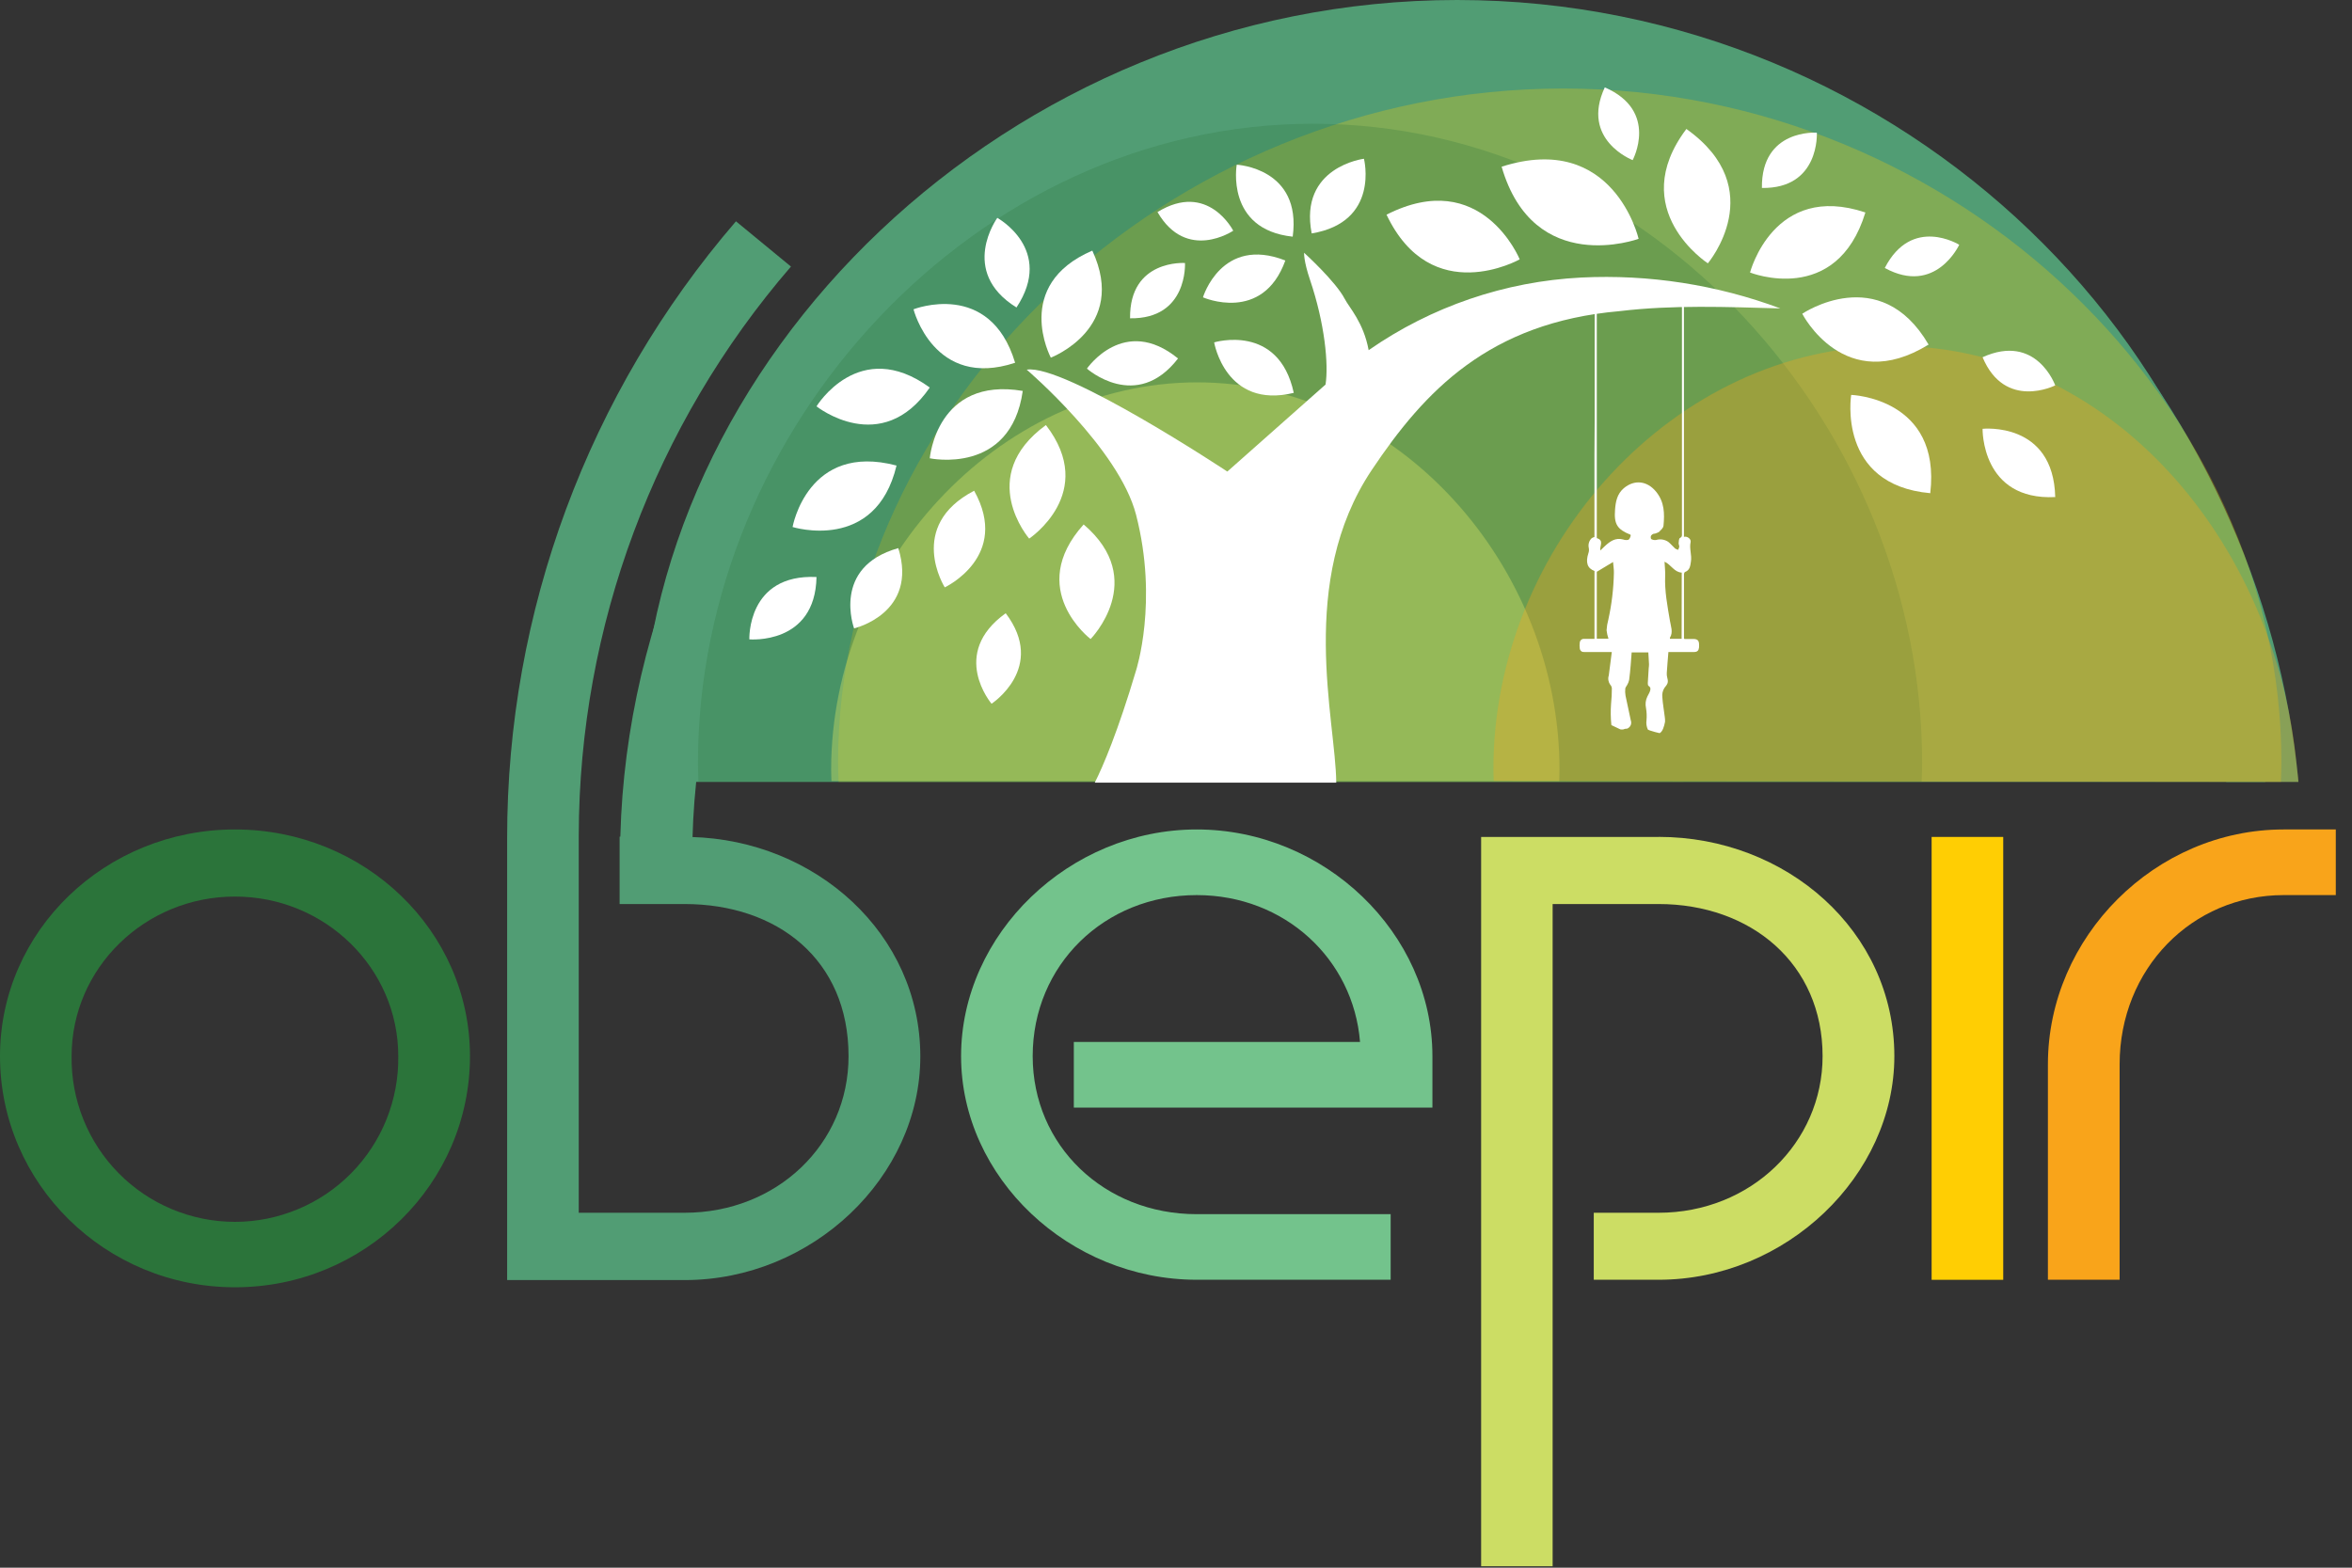
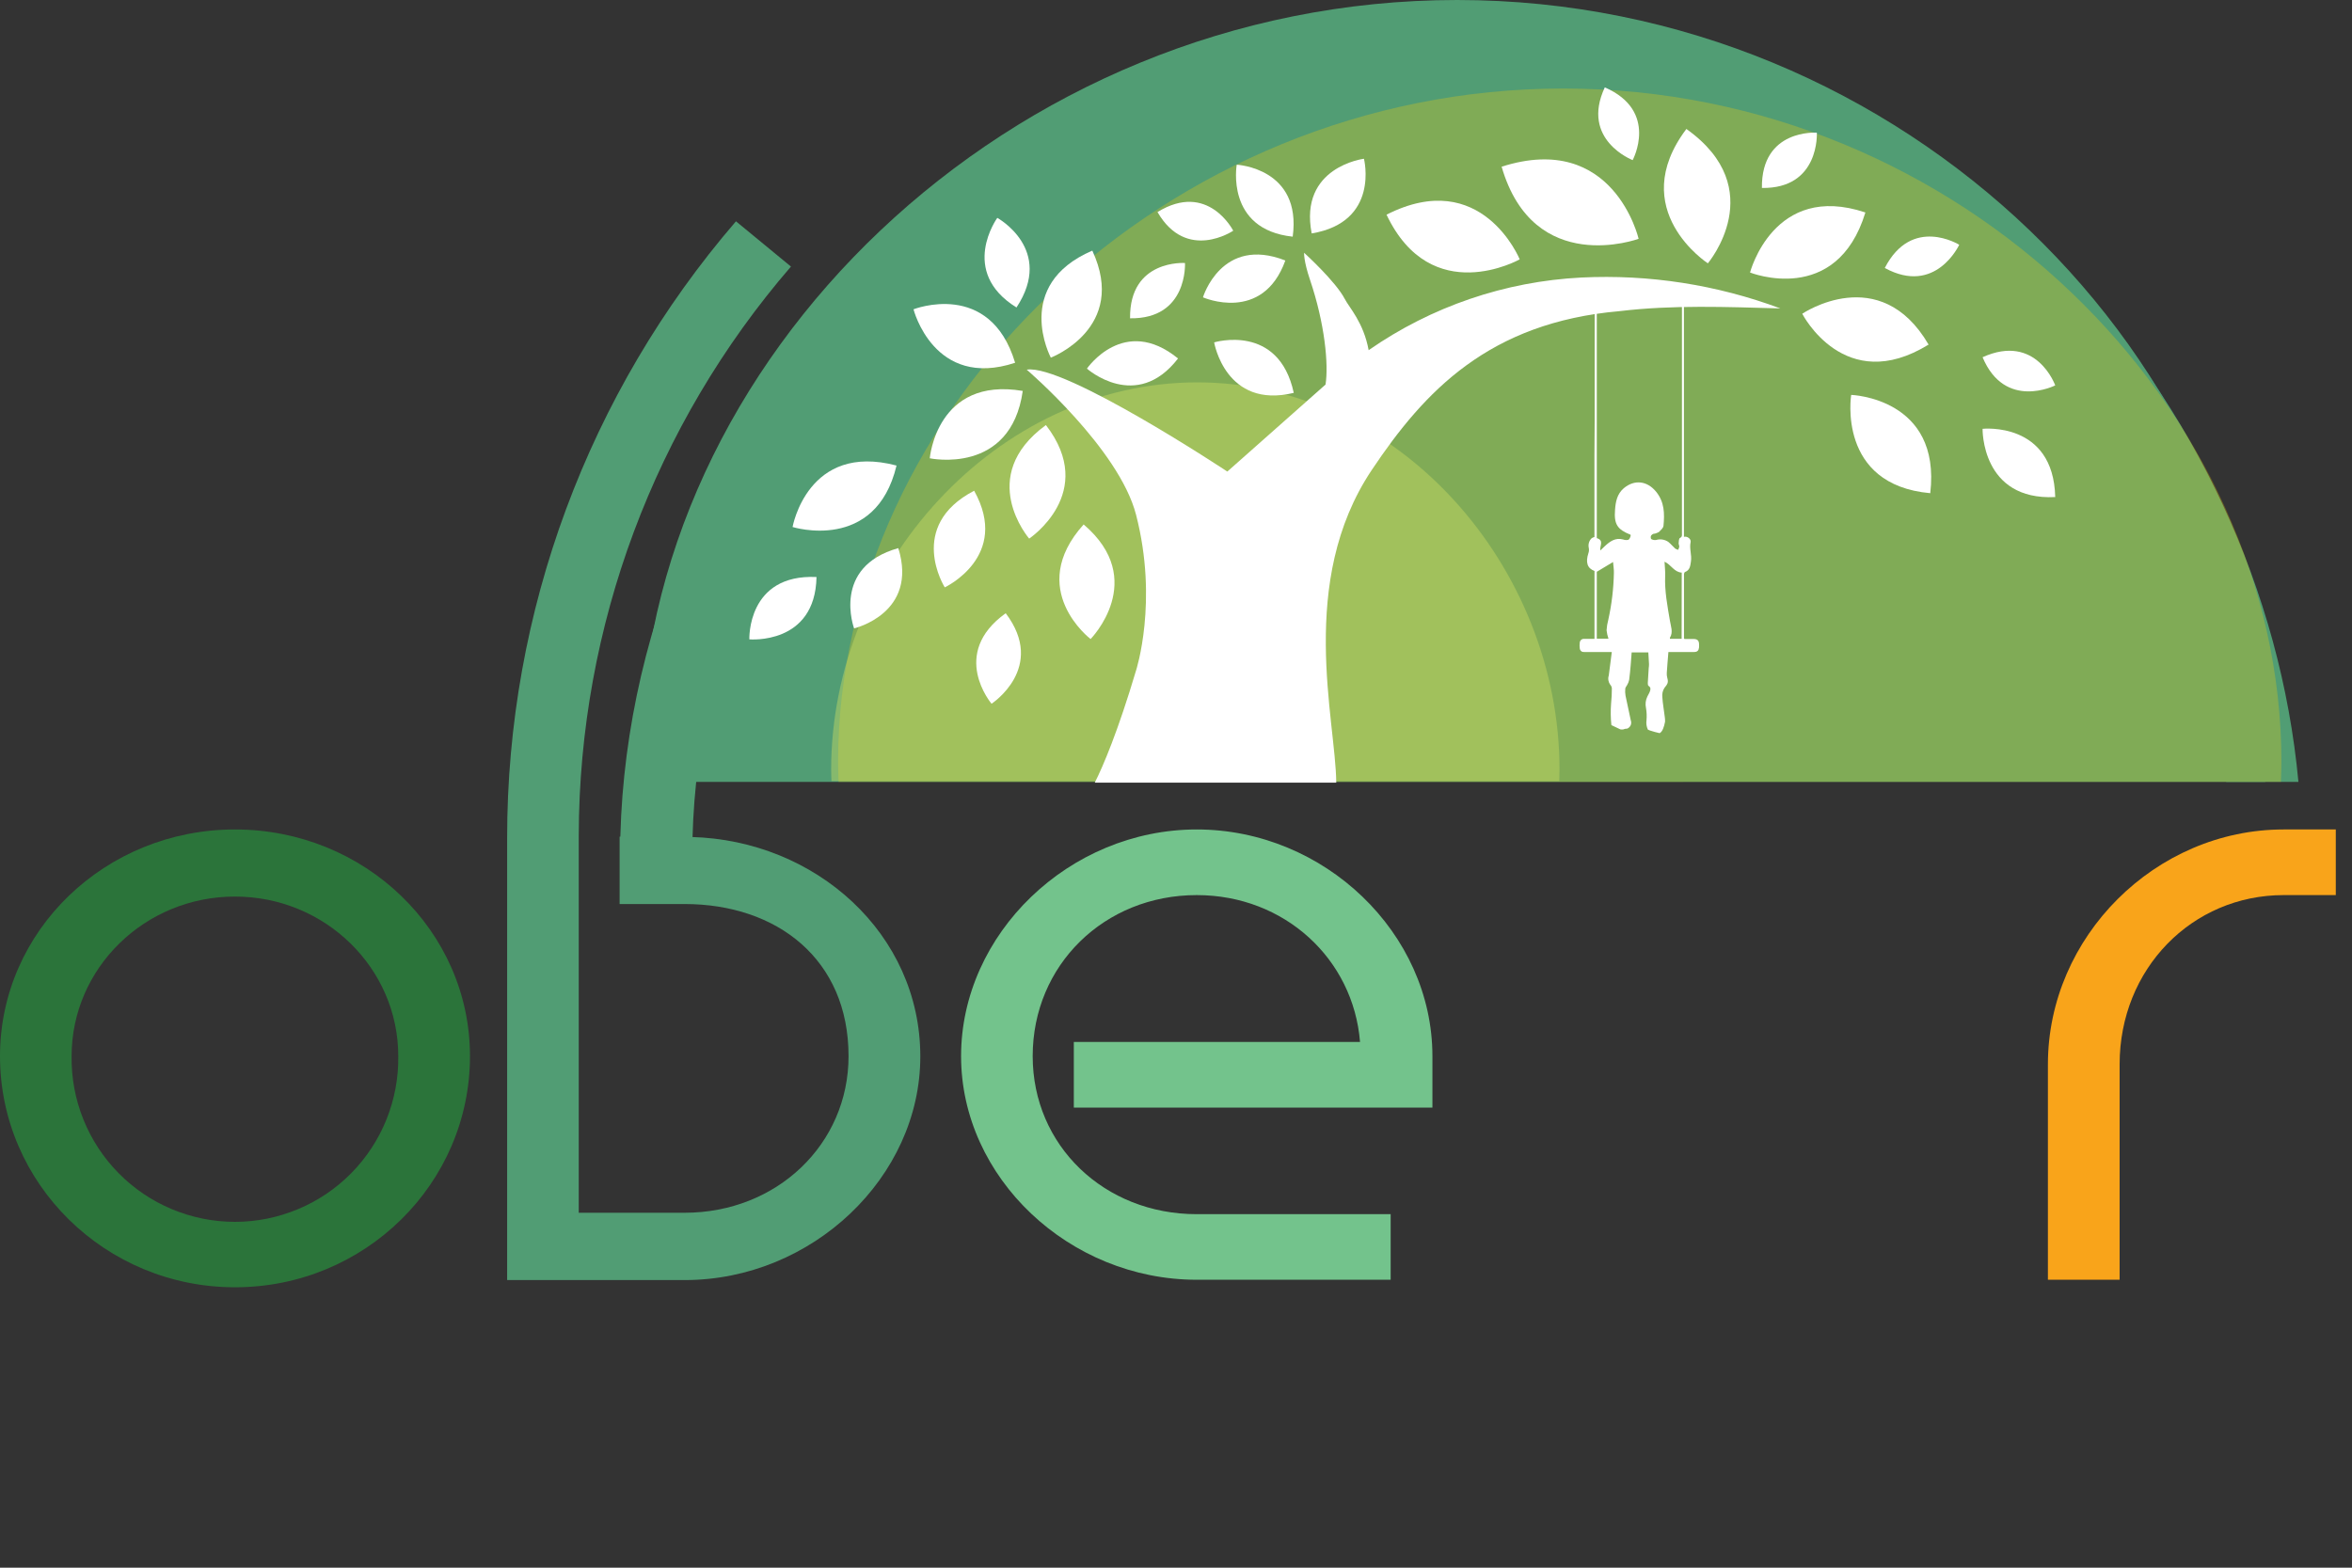
<svg xmlns="http://www.w3.org/2000/svg" width="45" height="30" viewBox="0 0 45 30" fill="none">
  <rect x="0" y="0" width="45" height="30" fill="#333333" stroke="none" />
  <path d="M43.975 14.963C43.637 11.323 42.003 7.793 39.376 5.062C36.309 1.884 32.279 0.133 28.028 0.133C23.778 0.133 19.715 1.882 16.608 5.062C13.593 8.148 11.864 12.275 11.864 16.385C11.864 16.513 11.868 16.636 11.872 16.756L11.876 16.864L13.253 16.82V16.706C13.249 16.594 13.245 16.488 13.245 16.385C13.245 12.631 14.831 8.858 17.597 6.024C20.442 3.112 24.148 1.509 28.032 1.509C31.905 1.509 35.582 3.112 38.387 6.021C40.768 8.491 42.258 11.677 42.593 14.963H43.975Z" fill="#519D74" />
  <path d="M43.34 14.963C43.345 14.821 43.352 14.679 43.352 14.536C43.352 6.917 36.466 0 27.878 0C19.291 0 12.251 6.917 12.251 14.536C12.251 14.679 12.258 14.821 12.264 14.963H43.34Z" fill="#519D74" />
  <g opacity="0.52">
    <path opacity="0.52" d="M43.64 14.963C43.644 14.837 43.65 14.711 43.65 14.584C43.65 7.828 37.536 1.694 29.91 1.694C22.284 1.694 16.034 7.828 16.034 14.586C16.034 14.713 16.04 14.839 16.044 14.964L43.64 14.963Z" fill="#FFCE03" />
  </g>
  <g opacity="0.5">
-     <path opacity="0.5" d="M36.766 14.963C36.77 14.843 36.775 14.723 36.775 14.603C36.775 8.19 31.59 2.368 25.123 2.368C18.657 2.368 13.354 8.192 13.354 14.603C13.354 14.723 13.36 14.843 13.364 14.963H36.766Z" fill="#2B743A" />
-   </g>
+     </g>
  <g opacity="0.65">
    <path opacity="0.65" d="M29.833 14.947C29.833 14.875 29.838 14.803 29.838 14.729C29.838 10.845 26.753 7.317 22.905 7.317C19.057 7.317 15.902 10.847 15.902 14.729C15.902 14.803 15.906 14.875 15.908 14.947H29.833Z" fill="#CCDD64" />
  </g>
  <path d="M0 20.211C0 17.813 2.013 15.873 4.495 15.873C6.977 15.873 8.992 17.813 8.992 20.211C8.992 22.65 6.98 24.634 4.497 24.634C2.014 24.634 0 22.65 0 20.211ZM7.62 20.211C7.62 18.527 6.221 17.157 4.495 17.157C2.769 17.157 1.37 18.527 1.37 20.211C1.364 20.625 1.44 21.036 1.595 21.421C1.749 21.805 1.978 22.155 2.269 22.45C2.56 22.745 2.906 22.98 3.288 23.139C3.67 23.299 4.081 23.382 4.495 23.382C4.909 23.382 5.319 23.299 5.701 23.139C6.083 22.98 6.43 22.745 6.721 22.45C7.011 22.155 7.241 21.805 7.395 21.421C7.549 21.036 7.626 20.625 7.62 20.211Z" fill="#2B743A" />
  <path d="M26.021 19.939C25.894 18.355 24.581 17.129 22.897 17.129C21.128 17.129 19.758 18.469 19.758 20.211C19.758 21.923 21.128 23.235 22.897 23.235H26.607V24.49H22.897C20.457 24.49 18.388 22.537 18.388 20.211C18.388 17.87 20.457 15.873 22.897 15.873C25.337 15.873 27.406 17.856 27.406 20.211V21.195H20.545V19.939H26.021Z" fill="#73C38C" />
-   <path d="M31.735 16.016H28.338V29.972H29.706V17.3H31.732C33.501 17.3 34.871 18.442 34.871 20.211C34.871 21.865 33.501 23.208 31.732 23.208H30.493V24.49H31.735C34.174 24.49 36.244 22.492 36.244 20.211C36.244 17.813 34.174 16.015 31.735 16.015" fill="#CCDD64" />
-   <path d="M38.327 16.016H36.957V24.491H38.327V16.016Z" fill="#FFCE03" />
  <path d="M39.182 24.49V20.367C39.182 17.928 41.237 15.873 43.691 15.873H44.69V17.129H43.692C41.938 17.129 40.554 18.541 40.554 20.367V24.49H39.182Z" fill="#F9A41A" />
  <path d="M13.224 16.017V16.01H11.855V17.3H13.097C14.865 17.3 16.235 18.355 16.235 20.211C16.235 21.894 14.865 23.208 13.097 23.208H11.073V16.052C11.073 16.052 11.073 16 11.073 15.985C11.081 11.988 12.521 8.126 15.133 5.101L14.081 4.235C11.254 7.517 9.7 11.706 9.703 16.038V24.496H13.1C15.538 24.496 17.608 22.527 17.608 20.216C17.608 17.869 15.609 16.079 13.224 16.017Z" fill="#519D74" />
  <g opacity="0.57">
-     <path opacity="0.57" d="M43.975 14.963C43.975 14.883 43.95 14.732 43.943 14.652C43.543 10.39 40.413 6.619 36.217 6.619C32.02 6.619 28.573 10.467 28.573 14.707C28.573 14.787 28.576 14.866 28.579 14.945L43.975 14.963Z" fill="#F9A41A" />
-   </g>
+     </g>
  <path d="M21.736 12.83C21.389 13.997 21.102 14.67 20.946 14.977H25.566C25.557 13.783 24.817 11.132 26.244 8.996C27.254 7.484 28.489 6.172 30.988 5.954C32.011 5.832 33.035 5.874 34.063 5.902C32.847 5.449 31.551 5.247 30.255 5.311C28.795 5.385 27.386 5.866 26.186 6.701C26.088 6.168 25.813 5.885 25.728 5.719C25.556 5.386 24.951 4.837 24.951 4.837C24.951 4.837 24.94 4.989 25.064 5.355C25.347 6.191 25.422 6.976 25.361 7.359L23.482 9.024C23.482 9.024 20.365 6.959 19.644 7.074C19.644 7.074 21.409 8.583 21.736 9.851C22.165 11.514 21.736 12.83 21.736 12.83Z" fill="white" />
  <path d="M35.69 4.066C33.933 3.477 33.483 5.215 33.483 5.215C33.483 5.215 35.136 5.876 35.69 4.066Z" fill="white" />
  <path d="M32.265 2.468C31.098 4.018 32.676 5.039 32.676 5.039C32.676 5.039 33.879 3.615 32.265 2.468Z" fill="white" />
  <path d="M28.73 3.19C29.345 5.309 31.351 4.57 31.351 4.57C31.351 4.57 30.876 2.504 28.73 3.19Z" fill="white" />
  <path d="M26.528 4.108C27.387 5.916 29.076 4.963 29.076 4.963C29.076 4.963 28.35 3.182 26.528 4.108Z" fill="white" />
  <path d="M19.422 6.942C17.868 7.456 17.478 5.919 17.478 5.919C17.478 5.919 18.94 5.342 19.422 6.942Z" fill="white" />
  <path d="M19.568 7.481C19.339 9.101 17.789 8.77 17.789 8.77C17.789 8.77 17.92 7.203 19.568 7.481Z" fill="white" />
  <path d="M20.899 4.796C21.587 6.28 20.105 6.844 20.105 6.844C20.105 6.844 19.364 5.456 20.899 4.796Z" fill="white" />
  <path d="M22.539 6.86C21.74 7.895 20.796 7.054 20.796 7.054C20.796 7.054 21.505 6.017 22.539 6.86Z" fill="white" />
  <path d="M24.733 4.529C23.441 4.391 23.662 3.152 23.662 3.152C23.662 3.152 24.91 3.214 24.733 4.529Z" fill="white" />
  <path d="M36.931 9.438C35.14 9.277 35.418 7.557 35.418 7.557C35.418 7.557 37.144 7.614 36.931 9.438Z" fill="white" />
-   <path d="M17.789 7.416C16.861 8.764 15.622 7.776 15.622 7.776C15.622 7.776 16.438 6.433 17.789 7.416Z" fill="white" />
  <path d="M19.448 5.884C18.337 5.195 19.081 4.169 19.081 4.169C19.081 4.169 20.181 4.773 19.448 5.884Z" fill="white" />
  <path d="M25.096 4.467C24.848 3.192 26.096 3.038 26.096 3.038C26.096 3.038 26.405 4.249 25.096 4.467Z" fill="white" />
  <path d="M24.592 4.985C24.156 6.194 23.016 5.69 23.016 5.69C23.016 5.69 23.37 4.506 24.592 4.985Z" fill="white" />
  <path d="M24.753 7.518C23.447 7.835 23.23 6.552 23.23 6.552C23.23 6.552 24.464 6.177 24.753 7.518Z" fill="white" />
  <path d="M17.153 8.909C16.753 10.584 15.164 10.085 15.164 10.085C15.164 10.085 15.452 8.459 17.153 8.909Z" fill="white" />
  <path d="M18.638 9.391C19.339 10.649 18.076 11.24 18.076 11.24C18.076 11.24 17.335 10.07 18.638 9.391Z" fill="white" />
  <path d="M20.733 10.036C21.979 11.098 20.866 12.229 20.866 12.229C20.866 12.229 19.616 11.278 20.733 10.036Z" fill="white" />
  <path d="M20.011 8.134C21.01 9.429 19.691 10.307 19.691 10.307C19.691 10.307 18.662 9.119 20.011 8.134Z" fill="white" />
  <path d="M36.899 6.594C35.966 4.995 34.482 6.004 34.482 6.004C34.482 6.004 35.289 7.588 36.899 6.594Z" fill="white" />
  <path d="M30.704 1.672C30.234 2.678 31.237 3.064 31.237 3.064C31.237 3.064 31.745 2.125 30.704 1.672Z" fill="white" />
  <path d="M17.187 10.489C17.573 11.738 16.341 12.025 16.341 12.025C16.341 12.025 15.903 10.849 17.187 10.489Z" fill="white" />
  <path d="M19.242 11.735C20.03 12.777 18.971 13.467 18.971 13.467C18.971 13.467 18.158 12.512 19.242 11.735Z" fill="white" />
  <path d="M15.622 11.042C15.597 12.348 14.337 12.235 14.337 12.235C14.337 12.235 14.289 10.981 15.622 11.042Z" fill="white" />
  <path d="M22.146 4.058C22.703 5.019 23.595 4.415 23.595 4.415C23.595 4.415 23.112 3.463 22.146 4.058Z" fill="white" />
  <path d="M21.621 6.091C22.731 6.108 22.672 5.033 22.672 5.033C22.672 5.033 21.608 4.957 21.621 6.091Z" fill="white" />
  <path d="M33.71 3.597C34.821 3.613 34.761 2.539 34.761 2.539C34.761 2.539 33.696 2.46 33.71 3.597Z" fill="white" />
  <path d="M36.061 5.128C37.036 5.661 37.485 4.684 37.485 4.684C37.485 4.684 36.58 4.12 36.061 5.128Z" fill="white" />
  <path d="M37.932 6.836C38.361 7.86 39.322 7.375 39.322 7.375C39.322 7.375 38.963 6.369 37.932 6.836Z" fill="white" />
  <path d="M39.322 9.512C37.903 9.582 37.932 8.206 37.932 8.206C37.932 8.206 39.288 8.059 39.322 9.512Z" fill="white" />
  <path d="M32.404 12.228H32.227C32.221 12.216 32.219 12.214 32.219 12.213C32.219 11.804 32.219 11.397 32.219 10.988C32.219 10.974 32.228 10.95 32.239 10.946C32.334 10.91 32.339 10.829 32.352 10.746C32.372 10.621 32.318 10.5 32.346 10.374C32.36 10.313 32.276 10.254 32.218 10.274V9.064C32.218 7.956 32.218 6.849 32.218 5.741H32.18C32.18 6.125 32.18 6.508 32.18 6.891C32.18 7.996 32.18 9.101 32.18 10.206C32.18 10.24 32.189 10.272 32.141 10.296C32.121 10.306 32.12 10.362 32.117 10.397C32.117 10.418 32.13 10.44 32.129 10.463C32.125 10.484 32.117 10.504 32.107 10.522C32.087 10.516 32.069 10.508 32.051 10.498C32.005 10.456 31.965 10.406 31.918 10.369C31.884 10.346 31.845 10.331 31.805 10.325C31.764 10.319 31.723 10.322 31.684 10.334C31.652 10.338 31.62 10.332 31.593 10.316C31.582 10.309 31.579 10.265 31.59 10.249C31.601 10.234 31.616 10.223 31.633 10.216C31.656 10.214 31.679 10.209 31.7 10.199C31.712 10.192 31.725 10.187 31.738 10.182C31.776 10.141 31.821 10.111 31.827 10.06C31.849 9.831 31.847 9.608 31.686 9.41C31.516 9.201 31.272 9.171 31.067 9.343C30.939 9.453 30.911 9.602 30.9 9.755C30.878 10.032 30.944 10.132 31.195 10.232C31.198 10.238 31.2 10.244 31.199 10.25C31.193 10.28 31.177 10.321 31.154 10.33C31.12 10.338 31.084 10.335 31.052 10.323C30.906 10.285 30.803 10.36 30.705 10.451C30.679 10.475 30.653 10.5 30.618 10.534C30.604 10.445 30.694 10.341 30.551 10.298V5.892C30.537 5.892 30.523 5.892 30.51 5.892C30.51 6.617 30.51 7.342 30.51 8.067C30.51 8.285 30.506 8.503 30.506 8.721C30.506 9.239 30.506 9.758 30.506 10.276C30.486 10.281 30.468 10.289 30.451 10.301C30.427 10.325 30.409 10.354 30.4 10.387C30.391 10.419 30.39 10.454 30.398 10.487C30.404 10.52 30.402 10.555 30.39 10.587C30.334 10.761 30.368 10.876 30.507 10.926V12.225C30.44 12.225 30.373 12.225 30.31 12.225C30.3 12.224 30.289 12.225 30.279 12.229C30.269 12.232 30.259 12.237 30.252 12.244C30.244 12.251 30.237 12.26 30.233 12.269C30.228 12.279 30.225 12.289 30.225 12.3C30.22 12.335 30.22 12.37 30.225 12.405C30.225 12.415 30.228 12.426 30.233 12.435C30.237 12.445 30.244 12.453 30.252 12.46C30.26 12.467 30.269 12.472 30.279 12.475C30.289 12.477 30.3 12.478 30.31 12.477C30.427 12.477 30.545 12.477 30.661 12.477H30.838C30.818 12.636 30.799 12.782 30.78 12.928C30.77 12.957 30.768 12.988 30.773 13.019C30.778 13.049 30.79 13.078 30.808 13.103C30.826 13.121 30.836 13.145 30.839 13.17C30.84 13.269 30.834 13.368 30.824 13.466C30.814 13.603 30.816 13.74 30.83 13.876C30.886 13.902 30.942 13.93 30.998 13.956L31.016 13.96H31.052C31.078 13.949 31.106 13.943 31.134 13.943C31.164 13.93 31.187 13.906 31.2 13.877C31.212 13.847 31.212 13.814 31.201 13.784C31.167 13.627 31.134 13.471 31.101 13.314C31.093 13.269 31.091 13.222 31.096 13.176C31.099 13.152 31.122 13.13 31.133 13.106C31.15 13.077 31.163 13.045 31.17 13.011C31.183 12.918 31.191 12.825 31.199 12.732C31.206 12.651 31.211 12.57 31.218 12.485H31.537C31.542 12.558 31.547 12.634 31.55 12.709C31.55 12.736 31.548 12.762 31.544 12.789C31.538 12.882 31.531 12.975 31.527 13.068C31.527 13.087 31.527 13.117 31.542 13.126C31.59 13.157 31.58 13.196 31.565 13.236C31.55 13.276 31.532 13.298 31.518 13.33C31.485 13.398 31.476 13.474 31.492 13.547C31.506 13.625 31.509 13.704 31.502 13.783C31.493 13.845 31.502 13.907 31.529 13.963L31.568 13.979C31.628 13.999 31.69 14.016 31.753 14.03C31.809 14.002 31.839 13.906 31.857 13.811C31.857 13.78 31.857 13.744 31.851 13.716C31.837 13.593 31.813 13.469 31.805 13.344C31.797 13.281 31.811 13.217 31.845 13.164C31.904 13.09 31.925 13.064 31.9 12.973C31.891 12.941 31.888 12.909 31.89 12.877C31.898 12.747 31.91 12.616 31.921 12.477C32.074 12.477 32.244 12.477 32.413 12.477C32.477 12.477 32.501 12.446 32.507 12.391C32.509 12.367 32.509 12.342 32.507 12.318C32.503 12.255 32.472 12.229 32.404 12.228ZM30.771 11.86C30.753 11.925 30.742 11.992 30.738 12.06C30.744 12.115 30.756 12.169 30.774 12.222H30.551V10.942L30.862 10.755C30.869 10.836 30.88 10.9 30.878 10.964C30.872 11.266 30.836 11.566 30.771 11.86ZM32.174 12.224H31.95C31.95 12.217 31.95 12.209 31.95 12.204C32.017 12.095 31.966 11.986 31.95 11.878C31.902 11.594 31.847 11.311 31.859 11.021C31.863 10.932 31.851 10.842 31.847 10.749C31.975 10.807 32.03 10.949 32.176 10.958L32.174 12.224Z" fill="white" />
</svg>